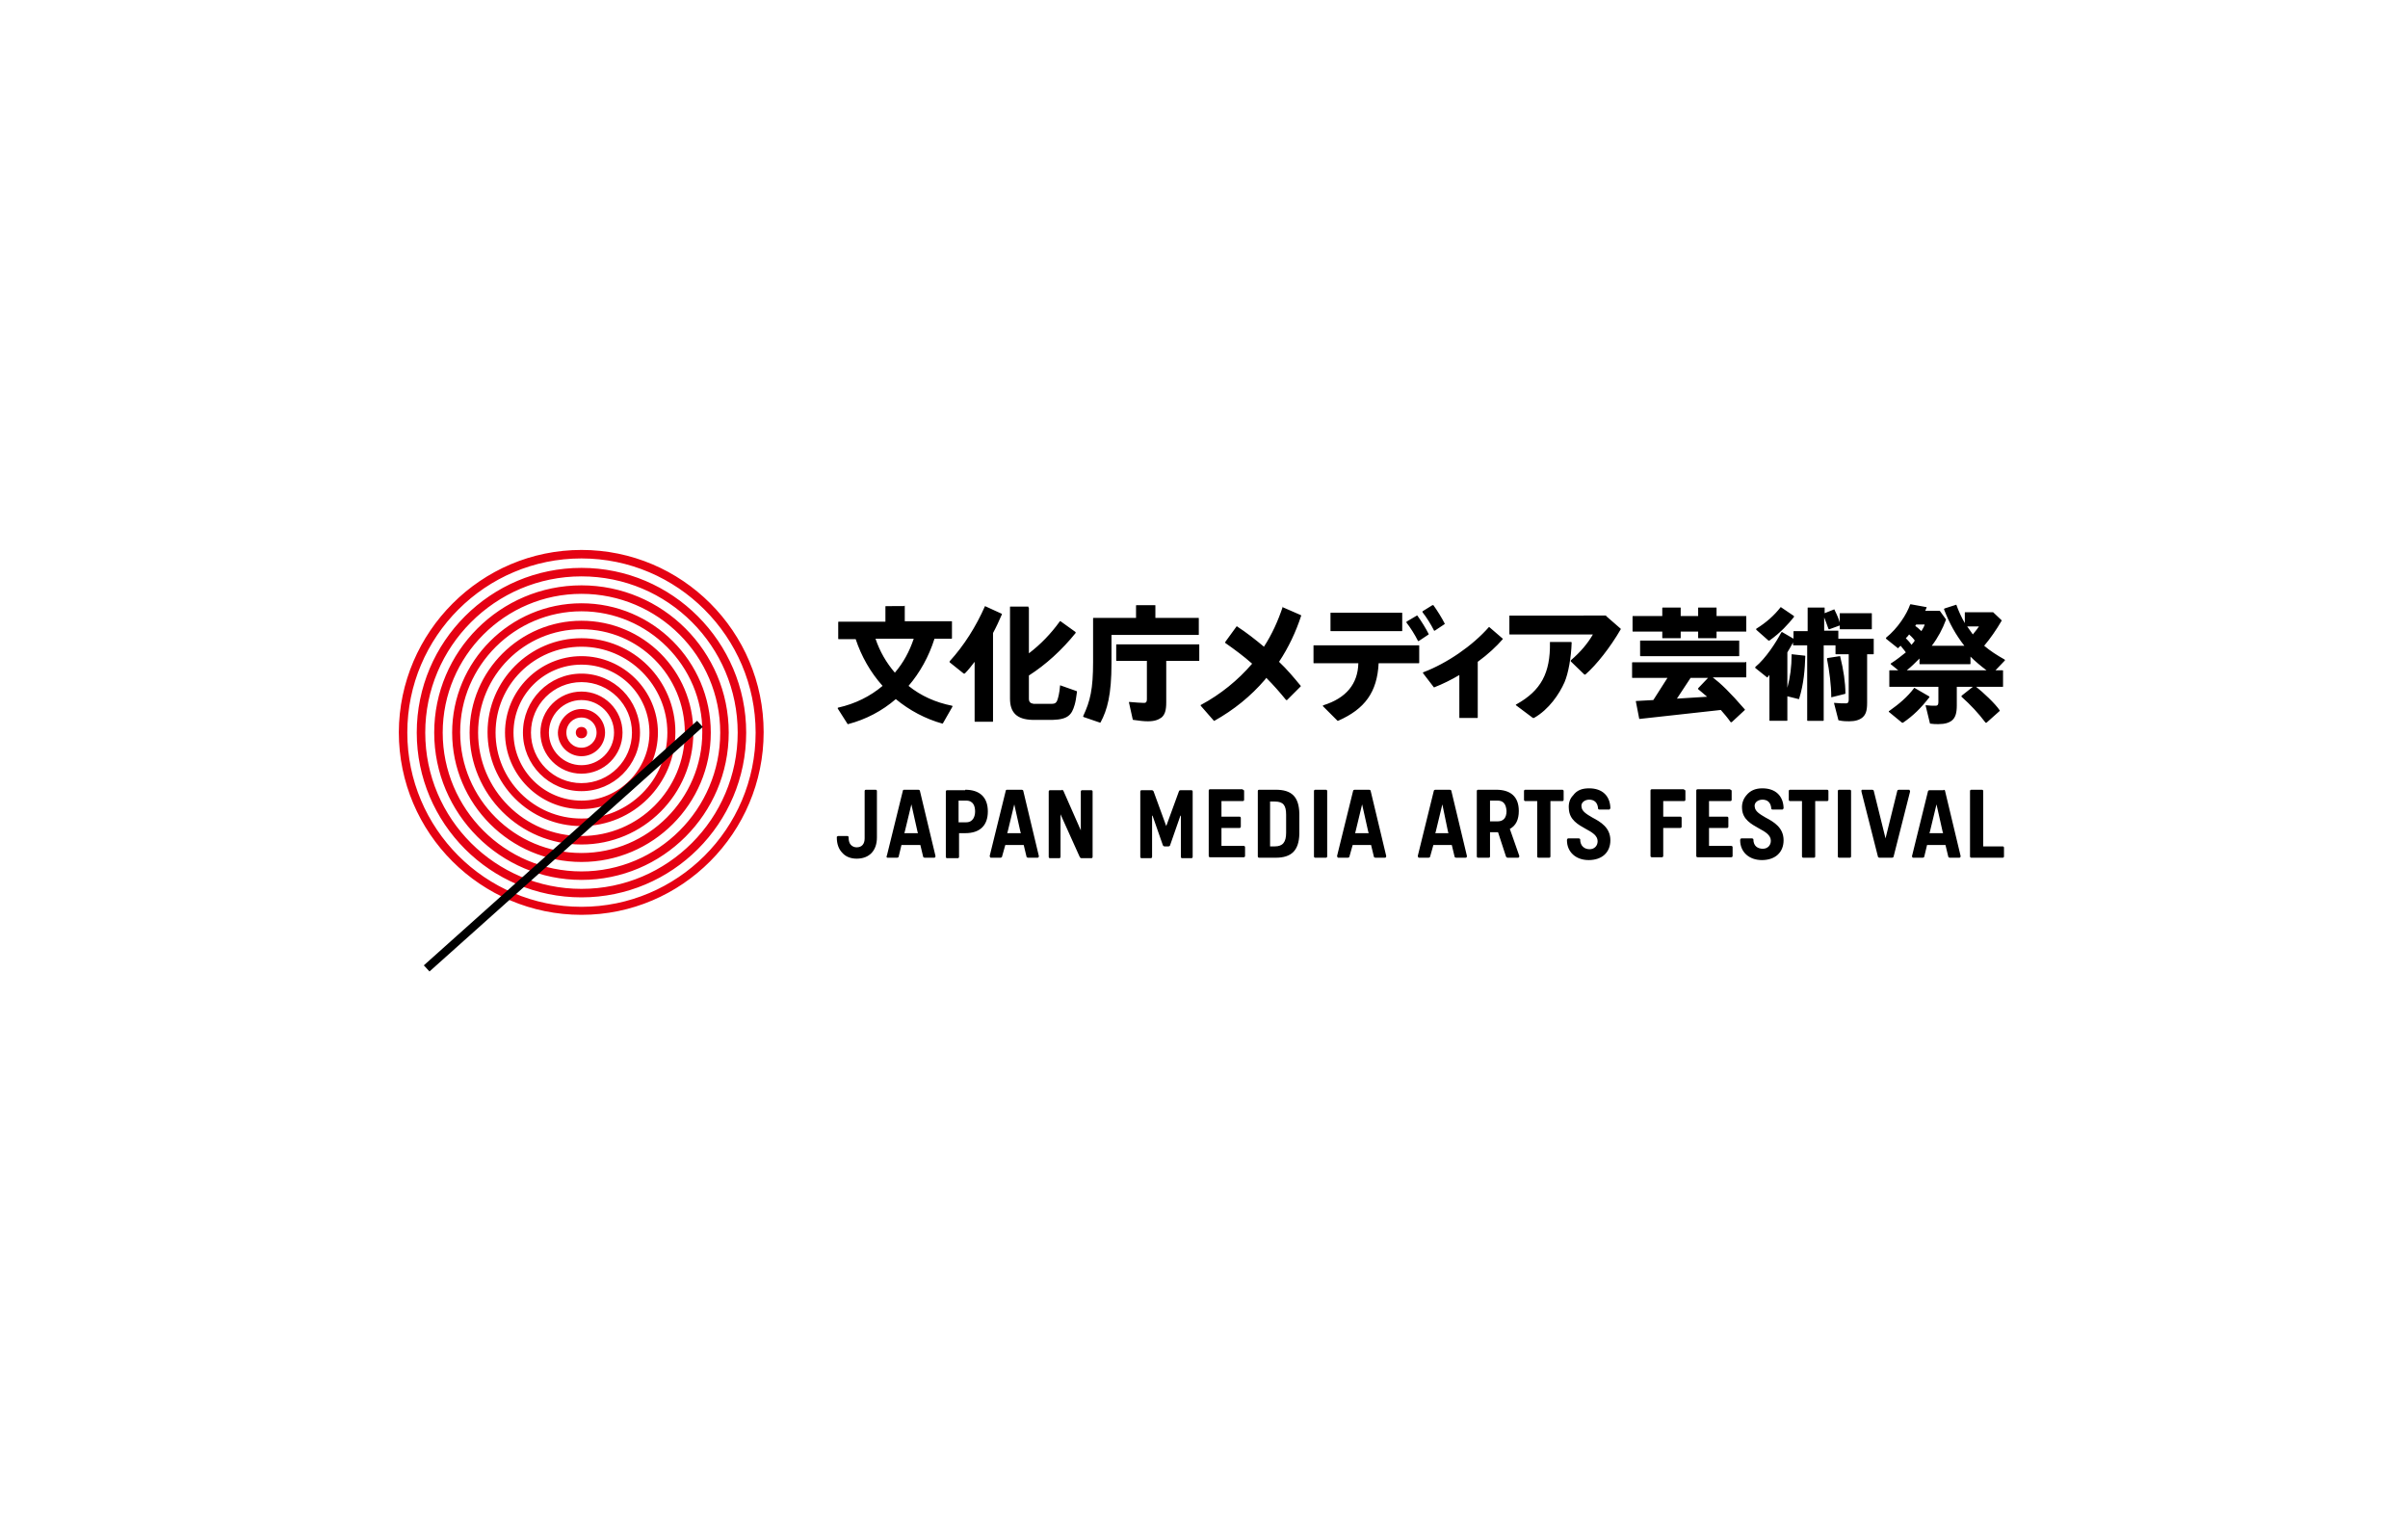
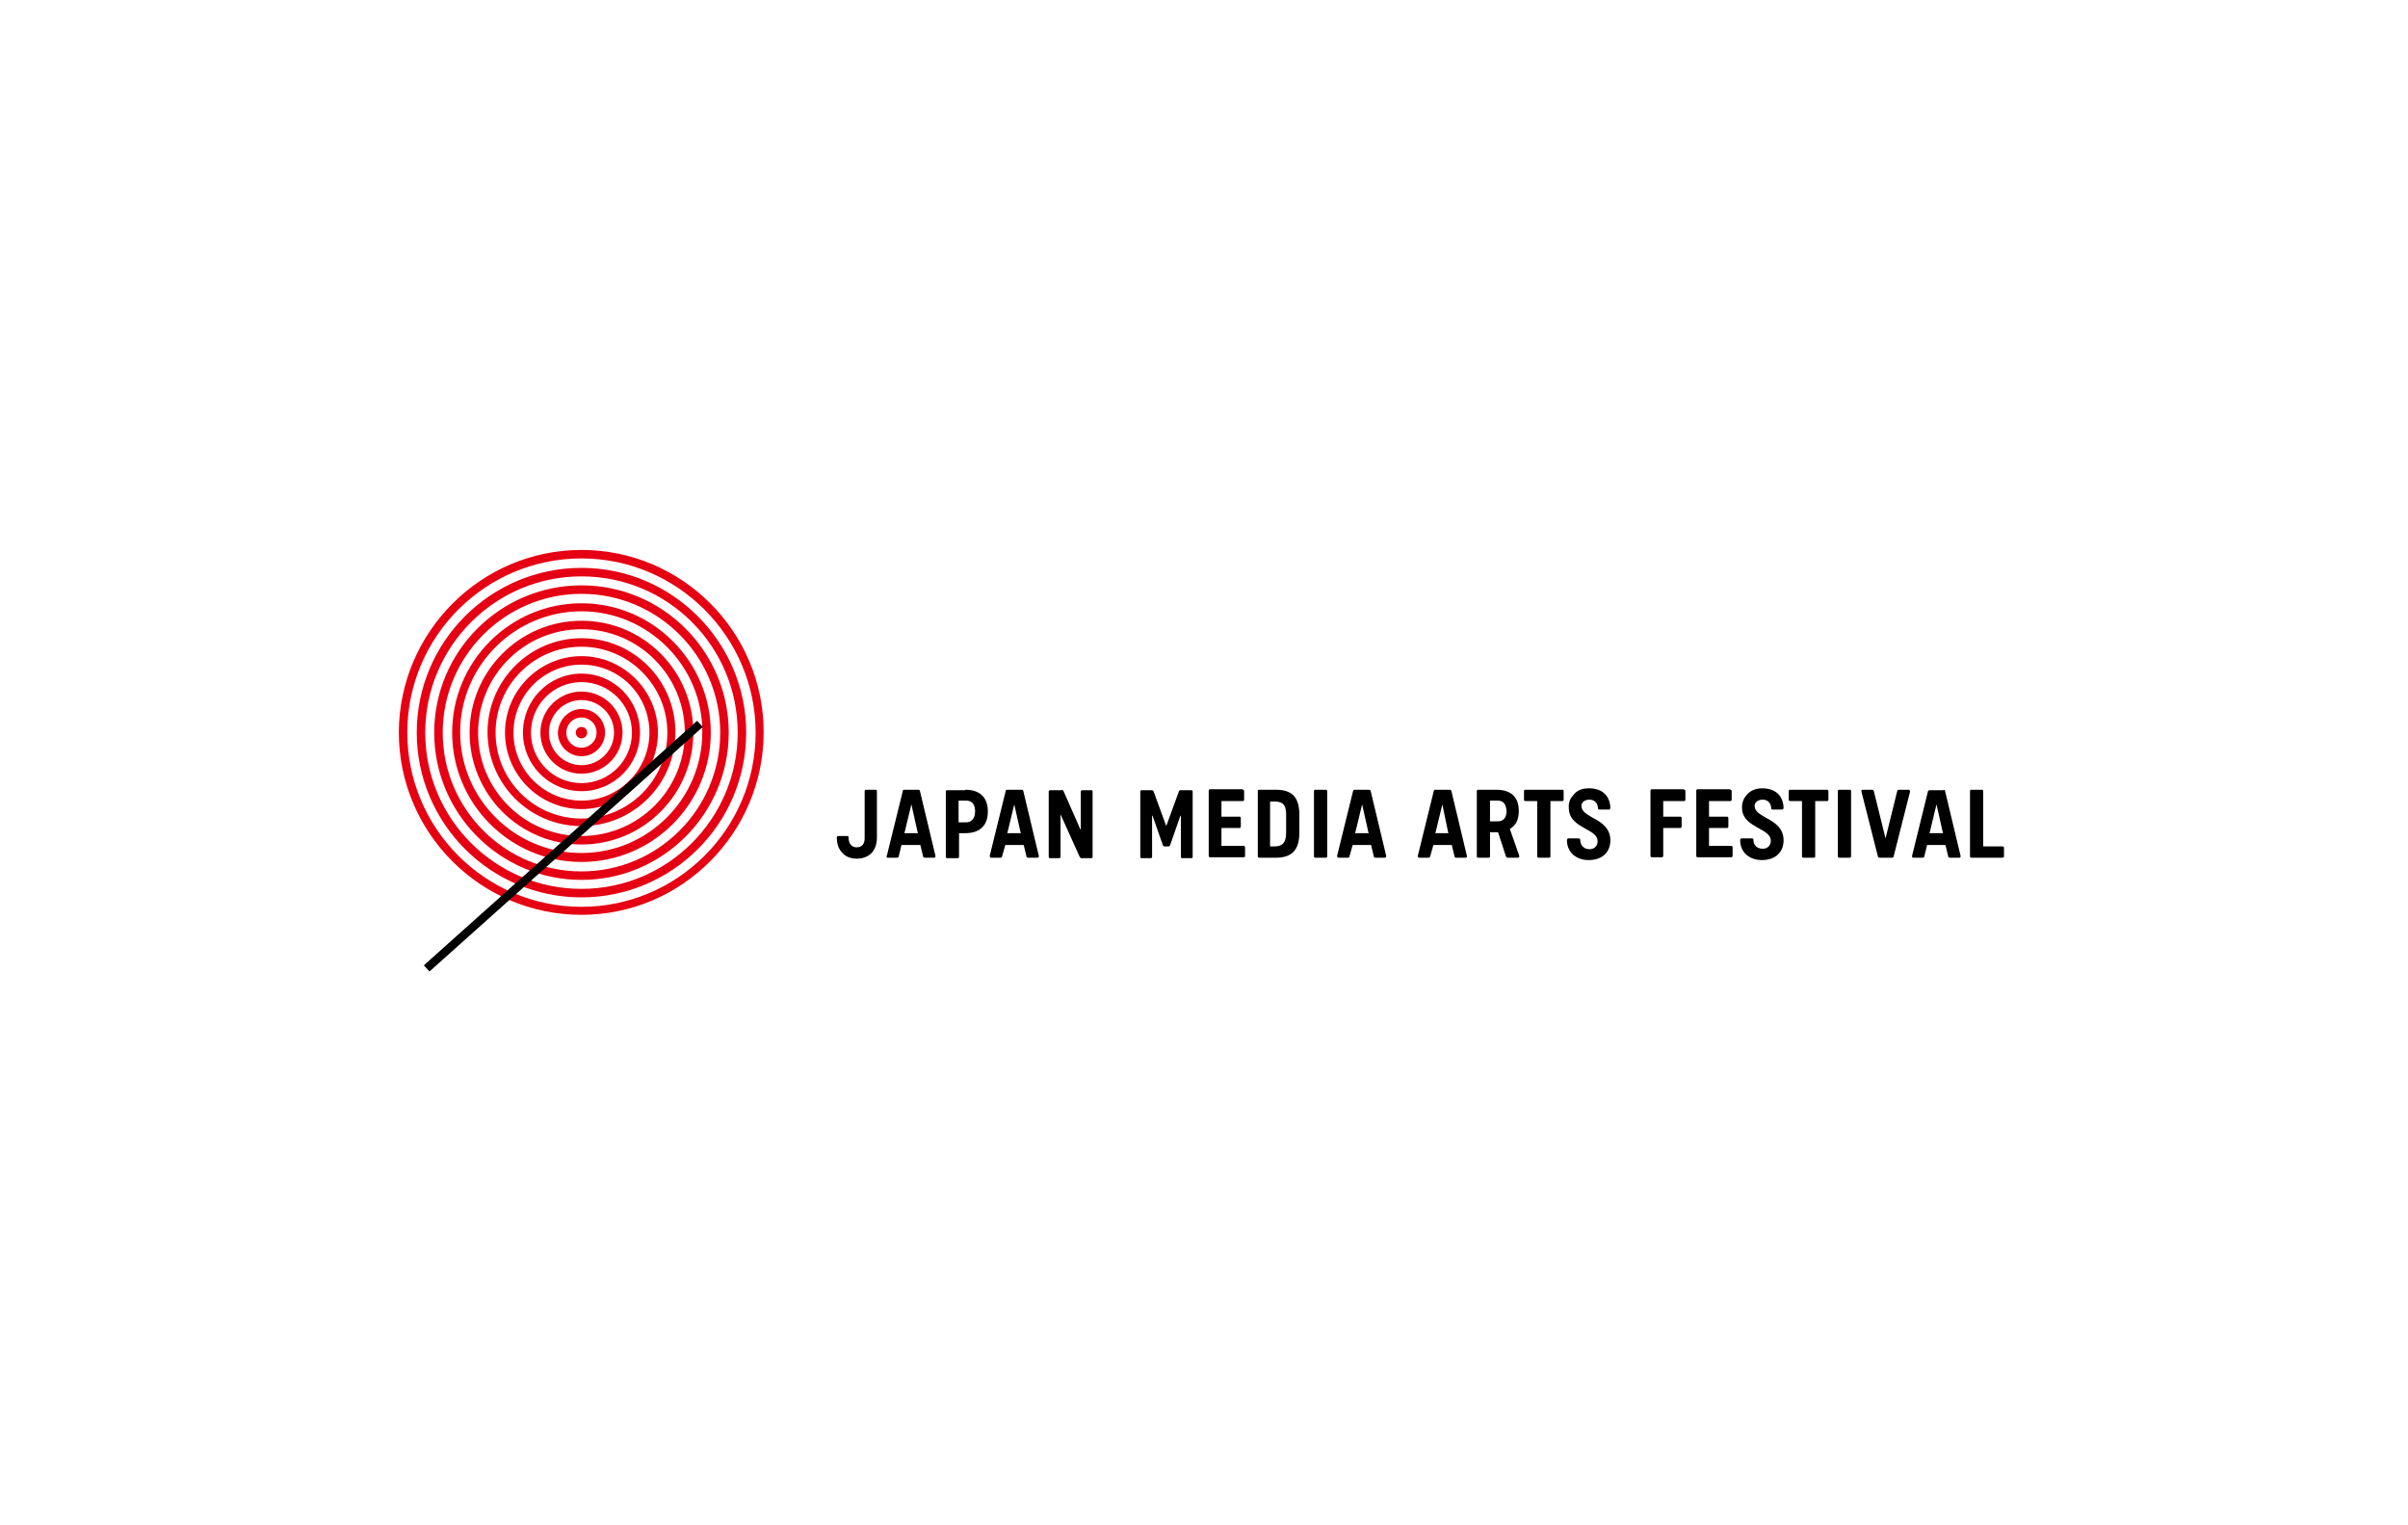
<svg xmlns="http://www.w3.org/2000/svg" version="1.1" id="图层_1" x="0px" y="0px" viewBox="0 0 510.2 323.1" style="enable-background:new 0 0 510.2 323.1;" xml:space="preserve">
  <style type="text/css">
	.st0{fill:#FFFFFF;}
	.st1{fill:#E50113;}
</style>
  <rect class="st0" width="510.2" height="323.1" />
  <g id="logo_x2F_jp-trim_1_">
    <g id="Group-2_1_" transform="translate(48, 6)">
      <path id="Combined-Shape_5_" d="M325.4,161c2.8,0,4.4,1.6,4.5,4.1c0,0.1,0,0.2-0.1,0.3c-0.1,0.1-0.1,0.1-0.2,0.1l0,0h-2    c-0.2,0-0.3-0.1-0.3-0.2c-0.1-1.3-0.8-1.9-1.9-1.9c-0.5,0-1,0.2-1.3,0.5c-0.3,0.3-0.4,0.7-0.3,1.1c0.1,0.9,1.1,1.5,2.3,2.2    c1.7,0.9,3.8,2.1,3.8,4.8c0,2.6-1.8,4.2-4.6,4.2c-2.7,0-4.6-1.7-4.6-4.2c0-0.1,0-0.2,0.1-0.3c0.1-0.1,0.1-0.1,0.2-0.1l0,0h2.2    c0.1,0,0.3,0.1,0.3,0.2c0,1.5,1,2,2,2c1,0,1.7-0.7,1.7-1.7c0-1.2-1.2-1.9-2.5-2.6c-1.6-0.9-3.5-1.9-3.6-4.2    c-0.1-1.1,0.3-2.1,0.9-2.8C322.8,161.5,323.9,161,325.4,161z M288.7,161c2.8,0,4.4,1.6,4.5,4.1c0,0.1,0,0.2-0.1,0.3    c-0.1,0.1-0.1,0.1-0.2,0.1l0,0h-2c-0.2,0-0.3-0.1-0.3-0.2c-0.1-1.3-0.8-1.9-1.9-1.9c-0.5,0-1,0.2-1.3,0.5    c-0.3,0.3-0.4,0.7-0.3,1.1c0.1,0.9,1.1,1.5,2.3,2.2c1.7,0.9,3.8,2.1,3.8,4.8c0,2.6-1.8,4.2-4.6,4.2c-2.7,0-4.6-1.7-4.6-4.2    c0-0.1,0-0.2,0.1-0.3c0.1-0.1,0.1-0.1,0.2-0.1l0,0h2.2c0.1,0,0.3,0.1,0.3,0.2c0,1.5,1,2.1,2,2.1c1,0,1.7-0.7,1.7-1.7    c0-1.2-1.2-1.9-2.5-2.6c-1.6-0.9-3.5-1.9-3.6-4.3c-0.1-1.1,0.2-2.1,0.9-2.8C286.1,161.4,287.2,161,288.7,161z M137.5,161.3    c0.2,0,0.3,0.1,0.3,0.3l0,0v9.8c0,2.8-1.6,4.5-4.3,4.5c-1.2,0-2.3-0.4-3-1.2c-0.8-0.8-1.2-1.9-1.2-3.3c0-0.1,0-0.2,0.1-0.2    c0.1-0.1,0.1-0.1,0.2-0.1l0,0h1.9c0.2,0,0.3,0.1,0.3,0.3c0,0.8,0.2,1.3,0.5,1.6c0.3,0.3,0.7,0.5,1.2,0.5c1.1,0,1.7-0.7,1.7-1.9    l0,0v-10c0-0.2,0.1-0.3,0.3-0.3l0,0H137.5z M242.1,161.3c0.1,0,0.3,0.1,0.3,0.2l0,0l3.3,13.8c0,0,0,0.1,0,0.1    c0,0.2-0.1,0.3-0.3,0.3l0,0h-2c-0.1,0-0.3-0.1-0.3-0.2l0,0l-0.6-2.5h-3.9l-0.7,2.5c0,0.1-0.2,0.2-0.3,0.2l0,0h-2    c-0.1,0-0.2,0-0.2-0.1c-0.1-0.1-0.1-0.2-0.1-0.3l0,0l3.4-13.8c0-0.1,0.2-0.2,0.3-0.2l0,0H242.1z M196.1,161.4    c0.1,0,0.2,0.1,0.3,0.2l0,0l2.7,7.4l2.7-7.4c0-0.1,0.2-0.2,0.3-0.2l0,0h2.3c0.2,0,0.3,0.1,0.3,0.3l0,0v13.8c0,0.2-0.1,0.3-0.3,0.3    l0,0h-1.9c-0.2,0-0.3-0.1-0.3-0.3l0,0v-8.7l-0.1,0l-2.2,6.3c0,0.1-0.2,0.2-0.3,0.2l0,0h-0.9c-0.1,0-0.2-0.1-0.3-0.2l0,0l-2.2-6.3    l-0.1,0v8.7c0,0.2-0.1,0.3-0.3,0.3l0,0h-1.9c-0.2,0-0.3-0.1-0.3-0.3l0,0v-13.8c0-0.2,0.1-0.3,0.3-0.3l0,0H196.1z M269,161.3    c3.1,0,4.8,1.5,4.8,4.5c0,1.8-0.6,3.1-1.9,3.8l0,0l2,5.7c0,0,0,0.1,0,0.1c0,0.2-0.1,0.3-0.3,0.3l0,0h-2.2c-0.1,0-0.2-0.1-0.3-0.2    l0,0l-1.7-5.2h-1.7v5.1c0,0.2-0.1,0.3-0.3,0.3l0,0h-2.2c-0.2,0-0.3-0.1-0.3-0.3l0,0v-13.8c0-0.2,0.1-0.3,0.3-0.3l0,0H269z     M177,161.3c0.1,0,0.2,0.1,0.3,0.2l0,0l3.7,8.4h0v-8.2c0-0.2,0.1-0.3,0.3-0.3l0,0h1.9c0.2,0,0.3,0.1,0.3,0.3l0,0v13.8    c0,0.2-0.1,0.3-0.3,0.3l0,0h-2.1c-0.1,0-0.2-0.1-0.3-0.2l0,0l-4.1-9.1h0v9c0,0.2-0.1,0.3-0.3,0.3l0,0h-1.9c-0.2,0-0.3-0.1-0.3-0.3    l0,0v-13.8c0-0.2,0.1-0.3,0.3-0.3l0,0H177z M232.9,161.3c0.2,0,0.3,0.1,0.3,0.3l0,0v13.8c0,0.2-0.1,0.3-0.3,0.3l0,0h-2.2    c-0.2,0-0.3-0.1-0.3-0.3l0,0v-13.8c0-0.2,0.1-0.3,0.3-0.3l0,0H232.9z M168.5,161.3c0.1,0,0.3,0.1,0.3,0.2l0,0l3.3,13.8    c0,0,0,0.1,0,0.1c0,0.2-0.1,0.3-0.3,0.3l0,0h-2c-0.1,0-0.3-0.1-0.3-0.2l0,0l-0.6-2.5H165l-0.7,2.5c0,0.1-0.2,0.2-0.3,0.2l0,0h-2    c-0.1,0-0.2,0-0.2-0.1c-0.1-0.1-0.1-0.2-0.1-0.3l0,0l3.4-13.8c0-0.1,0.1-0.2,0.3-0.2l0,0H168.5z M146.6,161.3    c0.1,0,0.3,0.1,0.3,0.2l0,0l3.3,13.8c0,0,0,0.1,0,0.1c0,0.2-0.1,0.3-0.3,0.3l0,0h-2c-0.1,0-0.3-0.1-0.3-0.2l0,0l-0.6-2.5h-4    l-0.6,2.5c0,0.1-0.2,0.2-0.3,0.2l0,0h-2c-0.1,0-0.2,0-0.2-0.1c-0.1-0.1-0.1-0.2,0-0.3l0,0l3.4-13.8c0-0.1,0.1-0.2,0.3-0.2l0,0    H146.6z M283,161.3c0.2,0,0.3,0.1,0.3,0.3l0,0v1.8c0,0.2-0.1,0.3-0.3,0.3l0,0h-2.5v11.7c0,0.2-0.1,0.3-0.3,0.3l0,0H278    c-0.2,0-0.3-0.1-0.3-0.3l0,0v-11.7h-2.5c-0.2,0-0.3-0.1-0.3-0.3l0,0v-1.8c0-0.2,0.1-0.3,0.3-0.3l0,0H283z M259.2,161.3    c0.1,0,0.3,0.1,0.3,0.2l0,0l3.3,13.8c0,0,0,0.1,0,0.1c0,0.2-0.1,0.3-0.3,0.3l0,0h-2c-0.1,0-0.3-0.1-0.3-0.2l0,0l-0.6-2.5h-3.9    l-0.7,2.5c0,0.1-0.2,0.2-0.3,0.2l0,0h-2c-0.1,0-0.2,0-0.2-0.1c-0.1-0.1-0.1-0.2-0.1-0.3l0,0l3.4-13.8c0-0.1,0.2-0.2,0.3-0.2l0,0    H259.2z M215.3,161.3c0.2,0,0.3,0.1,0.3,0.3l0,0v1.8c0,0.2-0.1,0.3-0.3,0.3l0,0h-4.5v3.3h3.8c0.2,0,0.3,0.1,0.3,0.3l0,0v1.8    c0,0.2-0.1,0.3-0.3,0.3l0,0h-3.8v3.8h4.7c0.2,0,0.3,0.1,0.3,0.3l0,0v1.8c0,0.2-0.1,0.3-0.3,0.3l0,0h-7.1c-0.2,0-0.3-0.1-0.3-0.3    l0,0v-13.8c0-0.2,0.1-0.3,0.3-0.3l0,0H215.3z M156.5,161.3c3.1,0,4.8,1.6,4.8,4.6c0,3-1.7,4.6-4.8,4.6l0,0h-1.3v5    c0,0.2-0.1,0.3-0.3,0.3l0,0h-2.2c-0.2,0-0.3-0.1-0.3-0.3l0,0v-13.8c0-0.2,0.1-0.3,0.3-0.3l0,0H156.5z M222.3,161.3    c3.4,0,4.9,1.5,5,5l0,0v4.4c-0.1,3.5-1.7,5-5,5l0,0h-3.5c-0.2,0-0.3-0.1-0.3-0.3l0,0v-13.8c0-0.2,0.1-0.3,0.3-0.3l0,0H222.3z     M371.9,161.3c0.2,0,0.3,0.1,0.3,0.3l0,0v11.7h4.1c0.2,0,0.3,0.1,0.3,0.3l0,0v1.8c0,0.2-0.1,0.3-0.3,0.3l0,0h-6.6    c-0.2,0-0.3-0.1-0.3-0.3l0,0v-13.8c0-0.2,0.1-0.3,0.3-0.3l0,0H371.9z M348.7,161.3c0.1,0,0.3,0.1,0.3,0.2l0,0l2.5,10.1h0l2.5-10.1    c0-0.1,0.2-0.2,0.3-0.2l0,0h2.1c0.1,0,0.2,0,0.2,0.1c0.1,0.1,0.1,0.2,0.1,0.3l0,0l-3.5,13.8c0,0.1-0.2,0.2-0.3,0.2l0,0h-2.7    c-0.1,0-0.3-0.1-0.3-0.2l0,0l-3.5-13.8c0-0.1,0-0.2,0-0.3c0.1-0.1,0.1-0.1,0.2-0.1l0,0H348.7z M308.8,161.3c0.2,0,0.3,0.1,0.3,0.3    l0,0v1.8c0,0.2-0.1,0.3-0.3,0.3l0,0h-4.4v3.3h3.6c0.2,0,0.3,0.1,0.3,0.3l0,0v1.8c0,0.2-0.1,0.3-0.3,0.3l0,0h-3.6v5.9    c0,0.2-0.1,0.3-0.3,0.3l0,0h-2.1c-0.2,0-0.3-0.1-0.3-0.3l0,0v-13.8c0-0.2,0.1-0.3,0.3-0.3l0,0H308.8z M318.6,161.3    c0.2,0,0.3,0.1,0.3,0.3l0,0v1.8c0,0.2-0.1,0.3-0.3,0.3l0,0h-4.5v3.3h3.8c0.2,0,0.3,0.1,0.3,0.3l0,0v1.8c0,0.2-0.1,0.3-0.3,0.3l0,0    h-3.8v3.8h4.7c0.2,0,0.3,0.1,0.3,0.3l0,0v1.8c0,0.2-0.1,0.3-0.3,0.3l0,0h-7.1c-0.2,0-0.3-0.1-0.3-0.3l0,0v-13.8    c0-0.2,0.1-0.3,0.3-0.3l0,0H318.6z M343.9,161.3c0.2,0,0.3,0.1,0.3,0.3l0,0v13.8c0,0.2-0.1,0.3-0.3,0.3l0,0h-2.2    c-0.2,0-0.3-0.1-0.3-0.3l0,0v-13.8c0-0.2,0.1-0.3,0.3-0.3l0,0H343.9z M339.1,161.3c0.2,0,0.3,0.1,0.3,0.3l0,0v1.8    c0,0.2-0.1,0.3-0.3,0.3l0,0h-2.5v11.7c0,0.2-0.1,0.3-0.3,0.3l0,0h-2.2c-0.2,0-0.3-0.1-0.3-0.3l0,0v-11.7h-2.5    c-0.2,0-0.3-0.1-0.3-0.3l0,0v-1.8c0-0.2,0.1-0.3,0.3-0.3l0,0H339.1z M363.8,161.3c0.1,0,0.3,0.1,0.3,0.2l0,0l3.3,13.8    c0,0,0,0.1,0,0.1c0,0.2-0.1,0.3-0.3,0.3l0,0h-2c-0.1,0-0.3-0.1-0.3-0.2l0,0l-0.6-2.5h-3.9l-0.6,2.5c0,0.1-0.2,0.2-0.3,0.2l0,0h-2    c-0.1,0-0.2,0-0.2-0.1c-0.1-0.1-0.1-0.2-0.1-0.2l0,0l3.4-13.8c0-0.1,0.2-0.2,0.3-0.2l0,0H363.8z M222.1,163.8h-1v9.5h1    c1.7,0,2.4-0.9,2.4-2.9l0,0v-3.8C224.5,164.6,223.9,163.8,222.1,163.8L222.1,163.8z M145.1,164.4L145.1,164.4l-1.4,5.8l-0.1,0.3    h2.9l-0.1-0.3L145.1,164.4z M166.9,164.4L166.9,164.4l-1.4,5.8l-0.1,0.3h2.9l-0.1-0.3L166.9,164.4z M257.6,164.4L257.6,164.4    l-1.4,5.8l-0.1,0.3h2.8l-0.1-0.3L257.6,164.4z M240.6,164.4L240.6,164.4l-1.4,5.8l-0.1,0.3h2.9l-0.1-0.3L240.6,164.4z     M362.3,164.4L362.3,164.4l-1.4,5.8l-0.1,0.3h2.9l-0.1-0.3L362.3,164.4z M156.7,163.6h-1.6v4.6h1.6c1.5,0,1.9-1.3,1.9-2.3    C158.6,164.9,158.3,163.6,156.7,163.6L156.7,163.6z M269.3,163.6h-1.6v4.4h1.6c1.2,0,1.9-0.7,1.9-2.2    C271.1,164.3,270.5,163.6,269.3,163.6L269.3,163.6z" />
-       <path id="Combined-Shape_4_" d="M366.5,122.1L366.5,122.1C366.6,122.2,366.6,122.2,366.5,122.1c0.5,1.4,1.1,2.7,1.8,3.9l0,0v-2.2    c0-0.1,0-0.1,0.1-0.1l0,0h5.8c0,0,0.1,0,0.1,0l0,0l1.8,1.7c0,0,0,0.1,0,0.1c-1.1,1.9-2.5,3.9-3.7,5.3c1.3,1.1,2.7,2,4.3,2.9    c0,0,0,0,0.1,0.1c0,0,0,0.1,0,0.1l0,0l-2,2.1h1.5c0.1,0,0.1,0.1,0.1,0.1l0,0v3.3c0,0.1,0,0.1-0.1,0.1l0,0h-5.6    c1.4,1.1,4.1,3.6,5,5c0,0,0,0.1,0,0.1l0,0l-2.8,2.5c0,0,0,0-0.1,0l0,0c0,0-0.1,0-0.1,0c-1.6-2.1-3.1-3.7-5.1-5.5c0,0,0-0.1,0-0.1    c0,0,0-0.1,0-0.1l0,0l2.4-1.9h-3.4v3.9c0,1.7-0.3,2.6-1,3.2c-0.6,0.5-1.5,0.8-2.9,0.8c-0.5,0-1.1,0-1.7-0.1c0,0-0.1,0-0.1-0.1l0,0    l-0.9-3.7c0,0,0-0.1,0-0.1c0,0,0,0,0.1,0c0.7,0.1,1.4,0.1,1.9,0.1l0,0h0.1c0.5,0,0.6-0.3,0.6-0.8l0,0v-3.2h-10.3    c-0.1,0-0.1,0-0.1-0.1l0,0v-3.3c0-0.1,0-0.1,0.1-0.1l0,0h1.8l-1.6-1.3c0,0,0-0.1,0-0.1c0,0,0-0.1,0.1-0.1c1.1-0.7,2.1-1.5,3.1-2.3    c-0.4-0.6-0.9-1.1-1.1-1.4c-0.2,0.2-0.4,0.3-0.5,0.5c0,0-0.1,0-0.1,0l0,0l-2.5-2c0,0,0,0,0-0.1c0,0,0-0.1,0-0.1c2.5-2,4.4-5,5.1-7    c0,0,0.1-0.1,0.1-0.1l0,0l3.3,0.6c0,0,0.1,0,0.1,0c0,0,0,0.1,0,0.1c-0.1,0.3-0.2,0.5-0.3,0.7l0,0h3c0,0,0.1,0,0.1,0l0,0l1.3,1.8    c0,0,0,0.1,0,0.1c-0.7,1.9-1.7,3.8-3,5.5l0,0h6.9c-1.8-2.3-3.2-4.8-4.3-7.7c0,0,0-0.1,0-0.1c0,0,0,0,0.1-0.1l0,0L366.5,122.1    C366.5,122.1,366.5,122.1,366.5,122.1L366.5,122.1z M143.6,122.3c0.1,0,0.1,0,0.1,0.1l0,0v3.2h9.9c0.1,0,0.1,0,0.1,0.1l0,0v3.5    c0,0.1-0.1,0.1-0.1,0.1l0,0H150c-1.2,3.8-3.1,7.2-5.5,10c2.6,2.1,5.7,3.5,9.2,4.2c0,0,0.1,0,0.1,0.1c0,0,0,0.1,0,0.1l0,0l-2,3.5    c0,0-0.1,0.1-0.1,0.1c0,0,0,0,0,0c-3.6-1-7-2.8-9.9-5.2c-2.9,2.5-6.3,4.3-10.1,5.3c0,0,0,0,0,0c0,0-0.1,0-0.1,0l0,0l-2.1-3.3    c0,0,0-0.1,0-0.1c0,0,0-0.1,0.1-0.1c3.6-0.8,6.8-2.4,9.4-4.6c-2.6-2.9-4.5-6.3-5.7-9.9l0,0h-3.6c-0.1,0-0.1-0.1-0.1-0.1l0,0v-3.5    c0-0.1,0.1-0.1,0.1-0.1l0,0h9.9v-3.2c0-0.1,0.1-0.1,0.1-0.1l0,0H143.6z M321.9,134.2c0.1,0,0.1,0,0.1,0.1l0,0v3.1    c0,0.1,0,0.1-0.1,0.1l0,0h-7c1.7,1.3,3.6,3.1,6.8,6.8c0,0,0,0.1,0,0.1l0,0l-2.8,2.6c0,0,0,0-0.1,0l0,0h0c0,0-0.1,0-0.1,0    c-0.7-1-1.4-1.8-2.1-2.6l0,0l-17.2,1.9c-0.1,0-0.1,0-0.1-0.1l0,0l-0.7-3.6c0,0,0-0.1,0-0.1c0,0,0,0,0.1,0l0,0l3.6-0.2v0l3-4.7    h-7.4c-0.1,0-0.1,0-0.1-0.1l0,0v-3.1c0-0.1,0.1-0.1,0.1-0.1l0,0H321.9z M196.7,122.2c0.1,0,0.1,0,0.1,0.1l0,0v2.6h9.1    c0.1,0,0.1,0,0.1,0.1l0,0v3.4c0,0.1,0,0.1-0.1,0.1l0,0h-18.4v6c0,6.7-0.9,9.9-2.3,12.5c0,0-0.1,0.1-0.1,0.1l0,0l0,0l-3.5-1.2    c0,0,0,0-0.1-0.1c0,0,0-0.1,0-0.1c1.5-3.2,2.1-5.7,2.1-11.5l0,0V125c0-0.1,0-0.1,0.1-0.1l0,0h9v-2.6c0-0.1,0.1-0.1,0.1-0.1l0,0    H196.7z M338.5,122.7c0.1,0,0.1,0,0.1,0.1l0,0v1.1l2-0.8c0.1,0,0.1,0,0.1,0.1c0.6,1.2,1,2.2,1.1,2.7l0,0V124c0-0.1,0-0.1,0.1-0.1    l0,0h6.6c0.1,0,0.1,0,0.1,0.1l0,0v3.2c0,0.1-0.1,0.1-0.1,0.1l0,0h-6.6c-0.1,0-0.1,0-0.1-0.1l0,0v-0.7l-2.2,0.8c0,0-0.1,0-0.1,0    c0,0,0,0-0.1-0.1c-0.4-1.2-0.6-1.6-0.9-2.4l0,0v2.8h2.9c0.1,0,0.1,0,0.1,0.1l0,0v1.6h7.4c0.1,0,0.1,0,0.1,0.1l0,0v3.1    c0,0.1-0.1,0.1-0.1,0.1l0,0h-1.3v10.3c0,1.7-0.3,2.5-1,3.1c-0.6,0.5-1.5,0.8-2.8,0.8c-0.6,0-1.3,0-2.2-0.2c0,0-0.1,0-0.1-0.1l0,0    l-0.9-3.5c0,0,0-0.1,0-0.1c0,0,0.1,0,0.1,0c0.9,0.1,1.8,0.1,2.3,0.1c0,0,0.1,0,0.1,0c0.5,0,0.6-0.3,0.6-0.8l0,0v-9.6h-2.7    c-0.1,0-0.1-0.1-0.1-0.1l0,0v-1.8h-2.5v15.9c0,0.1-0.1,0.1-0.1,0.1l0,0h-3.3c-0.1,0-0.1-0.1-0.1-0.1l0,0v-15.9h-2.9    c-0.1,0-0.1,0-0.1-0.1l0,0v-0.5c-0.4,0.8-0.8,1.4-1.2,2.1l0,0v7.5c0.6-2.2,0.9-4.5,0.9-7c0,0,0-0.1,0-0.1c0,0,0.1,0,0.1,0l0,0    l2.7,0.3c0.1,0,0.1,0.1,0.1,0.1c-0.1,2.8-0.3,5.8-1.3,9c0,0.1-0.1,0.1-0.1,0.1l0,0l-2.4-0.6v5.1c0,0.1-0.1,0.1-0.1,0.1l0,0h-3.6    c-0.1,0-0.1-0.1-0.1-0.1l0,0V137c-0.1,0.1-0.3,0.3-0.4,0.5c0,0-0.1,0-0.1,0l0,0l-2.5-2c0,0,0-0.1,0-0.1c0,0,0-0.1,0-0.1    c2.2-1.8,4.4-5.2,5.5-7.3c0,0,0,0,0.1-0.1c0,0,0.1,0,0.1,0l0,0l2.4,1.4v-1.5c0-0.1,0.1-0.1,0.1-0.1l0,0h2.9v-4.9    c0-0.1,0-0.1,0.1-0.1l0,0H338.5z M357.6,139.7L357.6,139.7l3.1,1.8c0,0,0,0,0.1,0.1c0,0,0,0.1,0,0.1c-1.8,2.3-3.4,3.9-5.6,5.4    c0,0,0,0-0.1,0c0,0,0,0-0.1,0l0,0l-2.8-2.3c0,0,0-0.1,0-0.1c0,0,0-0.1,0.1-0.1C354.4,143.1,356.1,141.7,357.6,139.7    C357.6,139.7,357.6,139.7,357.6,139.7L357.6,139.7z M160.7,122.4L160.7,122.4l3.5,1.6c0,0,0.1,0.1,0.1,0.1c-0.6,1.4-1.2,2.7-1.9,4    l0,0v18.7c0,0.1,0,0.1-0.1,0.1l0,0h-3.7c-0.1,0-0.1-0.1-0.1-0.1l0,0v-12.6c-0.7,0.9-1.3,1.7-2.1,2.5c0,0-0.1,0-0.1,0    c0,0,0,0-0.1,0l0,0l-3-2.4c0,0,0,0,0-0.1c0,0,0-0.1,0-0.1C156.3,130.7,158.8,126.7,160.7,122.4    C160.6,122.4,160.6,122.4,160.7,122.4C160.7,122.4,160.7,122.4,160.7,122.4L160.7,122.4z M206,130.5c0.1,0,0.1,0,0.1,0.1l0,0v3.3    c0,0.1,0,0.1-0.1,0.1l0,0h-6.9v8.8c0,1.7-0.3,2.6-1,3.2c-0.7,0.5-1.5,0.8-2.9,0.8c-0.8,0-1.8-0.1-3.1-0.3c0,0-0.1,0-0.1-0.1l0,0    l-0.8-3.6c0,0,0-0.1,0-0.1c0,0,0.1,0,0.1,0c1.1,0.1,2.5,0.2,3,0.2c0.1,0,0.1,0,0.1,0c0.5,0,0.6-0.3,0.6-0.8l0,0v-8.1h-6.4    c-0.1,0-0.1,0-0.1-0.1l0,0v-3.3c0-0.1,0-0.1,0.1-0.1l0,0H206z M223.7,122.6L223.7,122.6l3.9,1.7c0,0,0.1,0.1,0.1,0.1    c-1.1,3.4-2.7,6.8-4.7,9.8c1.7,1.6,3.2,3.4,4.6,5.1c0,0,0,0.1,0,0.1l0,0l-2.9,2.9c0,0-0.1,0-0.1,0l0,0c0,0-0.1,0-0.1,0    c-1.3-1.6-2.7-3.2-4.2-4.7c-0.1,0.1-0.2,0.3-0.3,0.4c-3,3.5-6.6,6.4-10.7,8.7c0,0,0,0,0,0c0,0-0.1,0-0.1,0l0,0l-2.8-3.2    c0,0,0-0.1,0-0.1c0,0,0-0.1,0.1-0.1c4.1-2.2,7.8-5.2,10.8-8.7c-1.8-1.6-3.7-3-5.7-4.4c0,0,0,0,0-0.1c0,0,0-0.1,0-0.1l0,0l2.4-3.3    c0,0,0.1-0.1,0.1,0c2,1.3,3.9,2.8,5.7,4.3c1.7-2.6,3-5.5,4-8.5C223.6,122.6,223.7,122.6,223.7,122.6    C223.7,122.6,223.8,122.6,223.7,122.6L223.7,122.6z M252.6,130.7c0.1,0,0.1,0,0.1,0.1l0,0v3.6c0,0.1-0.1,0.1-0.1,0.1l0,0h-8.5    c-0.3,6.1-2.9,9.7-8.6,12.2c0,0,0,0,0,0c0,0-0.1,0-0.1,0l0,0l-3.1-3.1c0,0,0-0.1,0-0.1c0,0,0-0.1,0.1-0.1c4.8-1.5,7.3-4.5,7.4-8.9    l0,0h-9.4c-0.1,0-0.1,0-0.1-0.1l0,0v-3.6c0-0.1,0-0.1,0.1-0.1l0,0H252.6z M169.9,122.7c0.1,0,0.1,0,0.1,0.1l0,0v9.6    c2.5-1.9,4.7-4.2,6.5-6.7c0,0,0-0.1,0.1-0.1c0,0,0.1,0,0.1,0l0,0l3.2,2.3c0,0,0,0,0,0.1c0,0,0,0.1,0,0.1c-2.9,3.6-6.3,6.7-9.9,9    l0,0h0v4.9c0,0.7,0.3,1,1,1.1c0,0,0,0,0,0l0,0l0.1,0c0.9,0,1.2,0,1.9,0c0.7,0,1.3,0,1.9,0c0.6,0,0.9-0.2,1.1-0.7    c0.2-0.5,0.5-1.7,0.6-3.1c0,0,0-0.1,0-0.1c0,0,0.1,0,0.1,0l0,0l3.4,1.2c0,0,0.1,0.1,0.1,0.1c-0.2,1.5-0.3,2.1-0.5,2.8    c-0.6,2.1-1.4,3.1-4.6,3.2c-0.6,0-1.3,0-2.2,0c-0.8,0-1.2,0-2.2,0c-3.2-0.1-4.7-1.5-4.7-4.5l0,0v-19.4c0-0.1,0-0.1,0.1-0.1l0,0    H169.9z M267.5,126.8C267.5,126.8,267.6,126.8,267.5,126.8L267.5,126.8l2.9,2.5c0,0,0,0.1,0,0.1c-1.3,1.5-3.1,3.2-5.3,4.8l0,0    v11.8c0,0.1-0.1,0.1-0.1,0.1l0,0h-3.7c-0.1,0-0.1,0-0.1-0.1l0,0V137c-1.7,1-3.5,1.9-5.3,2.6c0,0,0,0,0,0c0,0-0.1,0-0.1,0l0,0    l-2.3-3c0,0,0-0.1,0-0.1c0,0,0-0.1,0.1-0.1C258.6,134.5,264,130.8,267.5,126.8C267.5,126.8,267.5,126.8,267.5,126.8z M284.9,130    C284.9,130,284.9,130,284.9,130c0.1,0.1,0.1,0.1,0.1,0.1c-0.1,3.2-0.7,6.5-1.5,8.4c-1.1,2.5-3.3,5.8-6.5,7.6c0,0,0,0-0.1,0    c0,0,0,0-0.1,0l0,0l-3.6-2.7c0,0-0.1-0.1,0-0.1c0,0,0-0.1,0.1-0.1c5.2-2.9,7.2-6.6,7.1-13.1c0,0,0-0.1,0-0.1c0,0,0,0,0.1,0l0,0    H284.9z M313.9,137.6h-3.7l-2.9,4.4l6.4-0.4c-1-0.9-1.7-1.4-1.9-1.6c0,0,0-0.1,0-0.1c0,0,0-0.1,0-0.1l0,0L313.9,137.6z M341.8,133    c0.1,0,0.1,0,0.1,0.1c0.7,2.8,1.1,5.5,1.1,7.8c0,0,0,0.1-0.1,0.1l0,0l-2.8,0.7h0c0,0,0,0-0.1,0c0,0,0,0,0-0.1c0-2.4-0.4-5.5-0.9-8    c0,0,0-0.1,0-0.1c0,0,0,0,0.1-0.1l0,0L341.8,133z M292.3,124.5C292.3,124.5,292.4,124.5,292.3,124.5L292.3,124.5l3.1,2.7    c0,0,0,0.1,0,0.1c-2.2,3.8-5.1,7.5-7.5,9.6c0,0-0.1,0-0.1,0c0,0-0.1,0-0.1,0l0,0l-2.9-2.8c0,0,0-0.1,0-0.1c0,0,0-0.1,0-0.1    c2.1-1.8,3.6-3.6,4.7-5.5l0,0h-17.6c-0.1,0-0.1,0-0.1-0.1l0,0v-3.8c0-0.1,0-0.1,0.1-0.1l0,0H292.3z M145.6,129.3h-8.1    c0.9,2.7,2.3,5.1,4.1,7.2C143.4,134.4,144.7,132,145.6,129.3L145.6,129.3z M369.5,133.1v1.5c0,0.1-0.1,0.1-0.1,0.1l0,0h-10.6    c-0.1,0-0.1,0-0.1-0.1l0,0v-1.1c-0.9,0.9-1.8,1.8-2.7,2.5l0,0h16.9C371.7,135.1,370.5,134.1,369.5,133.1L369.5,133.1z     M320.4,129.7c0.1,0,0.1,0,0.1,0.1l0,0v3.1c0,0.1,0,0.1-0.1,0.1l0,0h-20.8c-0.1,0-0.1-0.1-0.1-0.1l0,0v-3.1c0-0.1,0-0.1,0.1-0.1    l0,0H320.4z M356.5,128.4c-0.2,0.3-0.4,0.5-0.7,0.8c0.3,0.3,0.8,0.8,1.2,1.4c0.3-0.3,0.5-0.6,0.7-0.9    C357.3,129.1,356.8,128.7,356.5,128.4z M252.2,124.4c0,0,0.1,0,0.1,0c0.8,1.1,1.8,2.7,2.4,3.9c0,0.1,0,0.1,0,0.1l0,0l-2.1,1.4    c0,0,0,0-0.1,0c0,0,0,0,0,0c0,0-0.1,0-0.1-0.1c-0.6-1.2-1.6-2.8-2.4-3.8c0,0,0-0.1,0-0.1c0,0,0-0.1,0-0.1l0,0L252.2,124.4z     M329.3,122.6L329.3,122.6l2.8,1.9c0,0,0,0,0,0.1c0,0,0,0,0,0.1c-1.2,1.5-2.8,3.3-5.2,5c0,0,0,0-0.1,0c0,0-0.1,0-0.1,0l0,0    l-2.6-2.3c0,0,0-0.1,0-0.1c0,0,0-0.1,0-0.1C326.2,125.9,327.9,124.4,329.3,122.6C329.2,122.6,329.3,122.6,329.3,122.6L329.3,122.6    z M308,122.7c0.1,0,0.1,0,0.1,0.1l0,0v1.7h3.7v-1.7c0-0.1,0-0.1,0.1-0.1l0,0h3.7c0.1,0,0.1,0,0.1,0.1l0,0v1.7h6.2    c0.1,0,0.1,0,0.1,0.1l0,0v3.1c0,0.1,0,0.1-0.1,0.1l0,0h-6.2v1.3c0,0.1,0,0.1-0.1,0.1l0,0h-3.7c-0.1,0-0.1,0-0.1-0.1l0,0v-1.3h-3.7    v1.3c0,0.1,0,0.1-0.1,0.1l0,0h-3.7c-0.1,0-0.1,0-0.1-0.1l0,0v-1.3H298c-0.1,0-0.1-0.1-0.1-0.1l0,0v-3.1c0-0.1,0.1-0.1,0.1-0.1l0,0    h6.2v-1.7c0-0.1,0.1-0.1,0.1-0.1l0,0H308z M371.3,126.7h-2.5c0.4,0.6,0.8,1.1,1.2,1.7C370.6,127.7,371.1,127,371.3,126.7    L371.3,126.7z M249,123.8c0.1,0,0.1,0.1,0.1,0.1l0,0v3.7c0,0.1,0,0.1-0.1,0.1l0,0h-15c-0.1,0-0.1,0-0.1-0.1l0,0v-3.7    c0-0.1,0-0.1,0.1-0.1l0,0H249z M359.8,126.3H358c-0.1,0.1-0.1,0.2-0.2,0.3c0.3,0.2,0.8,0.6,1.3,1.1    C359.4,127.2,359.7,126.7,359.8,126.3L359.8,126.3z M255.5,122.2c0,0,0.1,0,0.2,0c0.8,1.1,1.8,2.7,2.4,3.9c0,0,0,0.1,0,0.1l0,0    l-2.1,1.4c0,0,0,0-0.1,0c0,0,0,0,0,0c0,0-0.1,0-0.1-0.1c-0.6-1.2-1.6-2.8-2.4-3.8c0,0,0-0.1,0-0.1c0,0,0-0.1,0-0.1l0,0    L255.5,122.2z" />
    </g>
    <g id="Group_1_">
      <path id="Combined-Shape_3_" class="st1" d="M123.2,116.5c21.3,0,38.6,17.3,38.6,38.6c0,21.3-17.3,38.7-38.6,38.7    c-21.3,0-38.7-17.3-38.7-38.7C84.6,133.9,101.9,116.5,123.2,116.5z M123.2,118.3c-20.3,0-36.9,16.5-36.9,36.9    c0,20.3,16.5,36.9,36.9,36.9c20.3,0,36.9-16.5,36.9-36.9C160.1,134.9,143.5,118.3,123.2,118.3z M123.2,120.3    c19.2,0,34.9,15.7,34.9,34.9c0,19.3-15.7,34.9-34.9,34.9c-19.3,0-34.9-15.7-34.9-34.9C88.3,135.9,104,120.3,123.2,120.3z     M123.2,122.1c-18.3,0-33.1,14.9-33.1,33.1c0,18.3,14.9,33.1,33.1,33.1c18.3,0,33.1-14.9,33.1-33.1    C156.3,136.9,141.5,122.1,123.2,122.1z M123.2,124c17.2,0,31.2,14,31.2,31.2c0,17.2-14,31.2-31.2,31.2c-17.2,0-31.2-14-31.2-31.2    C92,138,106,124,123.2,124z M123.2,125.8c-16.2,0-29.4,13.2-29.4,29.4c0,16.2,13.2,29.4,29.4,29.4c16.2,0,29.4-13.2,29.4-29.4    C152.6,139,139.4,125.8,123.2,125.8z M123.2,127.8c15.1,0,27.4,12.3,27.4,27.4c0,15.1-12.3,27.4-27.4,27.4    c-15.1,0-27.4-12.3-27.4-27.4C95.8,140.1,108.1,127.8,123.2,127.8z M123.2,129.5c-14.1,0-25.7,11.5-25.7,25.6    c0,14.1,11.5,25.6,25.7,25.6c14.1,0,25.6-11.5,25.6-25.6C148.9,141.1,137.3,129.5,123.2,129.5z M123.2,131.5    c13.1,0,23.7,10.6,23.7,23.7c0,13.1-10.6,23.7-23.7,23.7c-13.1,0-23.7-10.6-23.7-23.7C99.5,142.1,110.2,131.5,123.2,131.5z     M123.2,133.3c-12.1,0-21.9,9.8-21.9,21.9s9.8,21.9,21.9,21.9c12.1,0,21.9-9.8,21.9-21.9S135.3,133.3,123.2,133.3z M123.2,135.2    c11,0,19.9,8.9,19.9,19.9c0,11-8.9,19.9-19.9,19.9c-11,0-19.9-8.9-19.9-19.9C103.3,144.2,112.2,135.2,123.2,135.2z M123.2,137    c-10,0-18.2,8.1-18.2,18.2c0,10,8.1,18.2,18.2,18.2c10,0,18.2-8.1,18.2-18.2C141.4,145.2,133.2,137,123.2,137z M123.2,139    c8.9,0,16.2,7.3,16.2,16.2c0,8.9-7.3,16.2-16.2,16.2c-8.9,0-16.2-7.3-16.2-16.2C107,146.3,114.3,139,123.2,139z M123.2,140.8    c-8,0-14.4,6.5-14.4,14.4c0,8,6.5,14.4,14.4,14.4c7.9,0,14.4-6.5,14.4-14.4C137.6,147.2,131.2,140.8,123.2,140.8z M123.2,142.7    c6.9,0,12.4,5.6,12.4,12.5c0,6.9-5.6,12.4-12.4,12.4c-6.9,0-12.4-5.6-12.4-12.4C110.8,148.3,116.3,142.7,123.2,142.7z     M123.2,144.5c-5.9,0-10.7,4.8-10.7,10.7c0,5.9,4.8,10.7,10.7,10.7c5.9,0,10.7-4.8,10.7-10.7C133.9,149.3,129.1,144.5,123.2,144.5    z M123.2,146.5c4.8,0,8.7,3.9,8.7,8.7c0,4.8-3.9,8.7-8.7,8.7c-4.8,0-8.7-3.9-8.7-8.7C114.5,150.4,118.4,146.5,123.2,146.5z     M123.2,148.3c-3.8,0-6.9,3.1-6.9,6.9c0,3.8,3.1,6.9,6.9,6.9c3.8,0,6.9-3.1,6.9-6.9C130.1,151.4,127,148.3,123.2,148.3z     M123.2,150.2c2.7,0,5,2.2,5,5c0,2.7-2.2,5-5,5c-2.7,0-5-2.2-5-5C118.3,152.5,120.5,150.2,123.2,150.2z M123.2,152    c-1.8,0-3.2,1.4-3.2,3.2c0,1.8,1.4,3.2,3.2,3.2c1.7,0,3.2-1.4,3.2-3.2C126.4,153.4,125,152,123.2,152z M123.2,154    c0.7,0,1.2,0.5,1.2,1.2c0,0.7-0.5,1.2-1.2,1.2c-0.7,0-1.2-0.5-1.2-1.2C122,154.5,122.5,154,123.2,154z" />
      <polygon id="Fill-24_1_" points="89.8,204.5 91,205.8 148.9,154 147.7,152.7   " />
    </g>
  </g>
</svg>